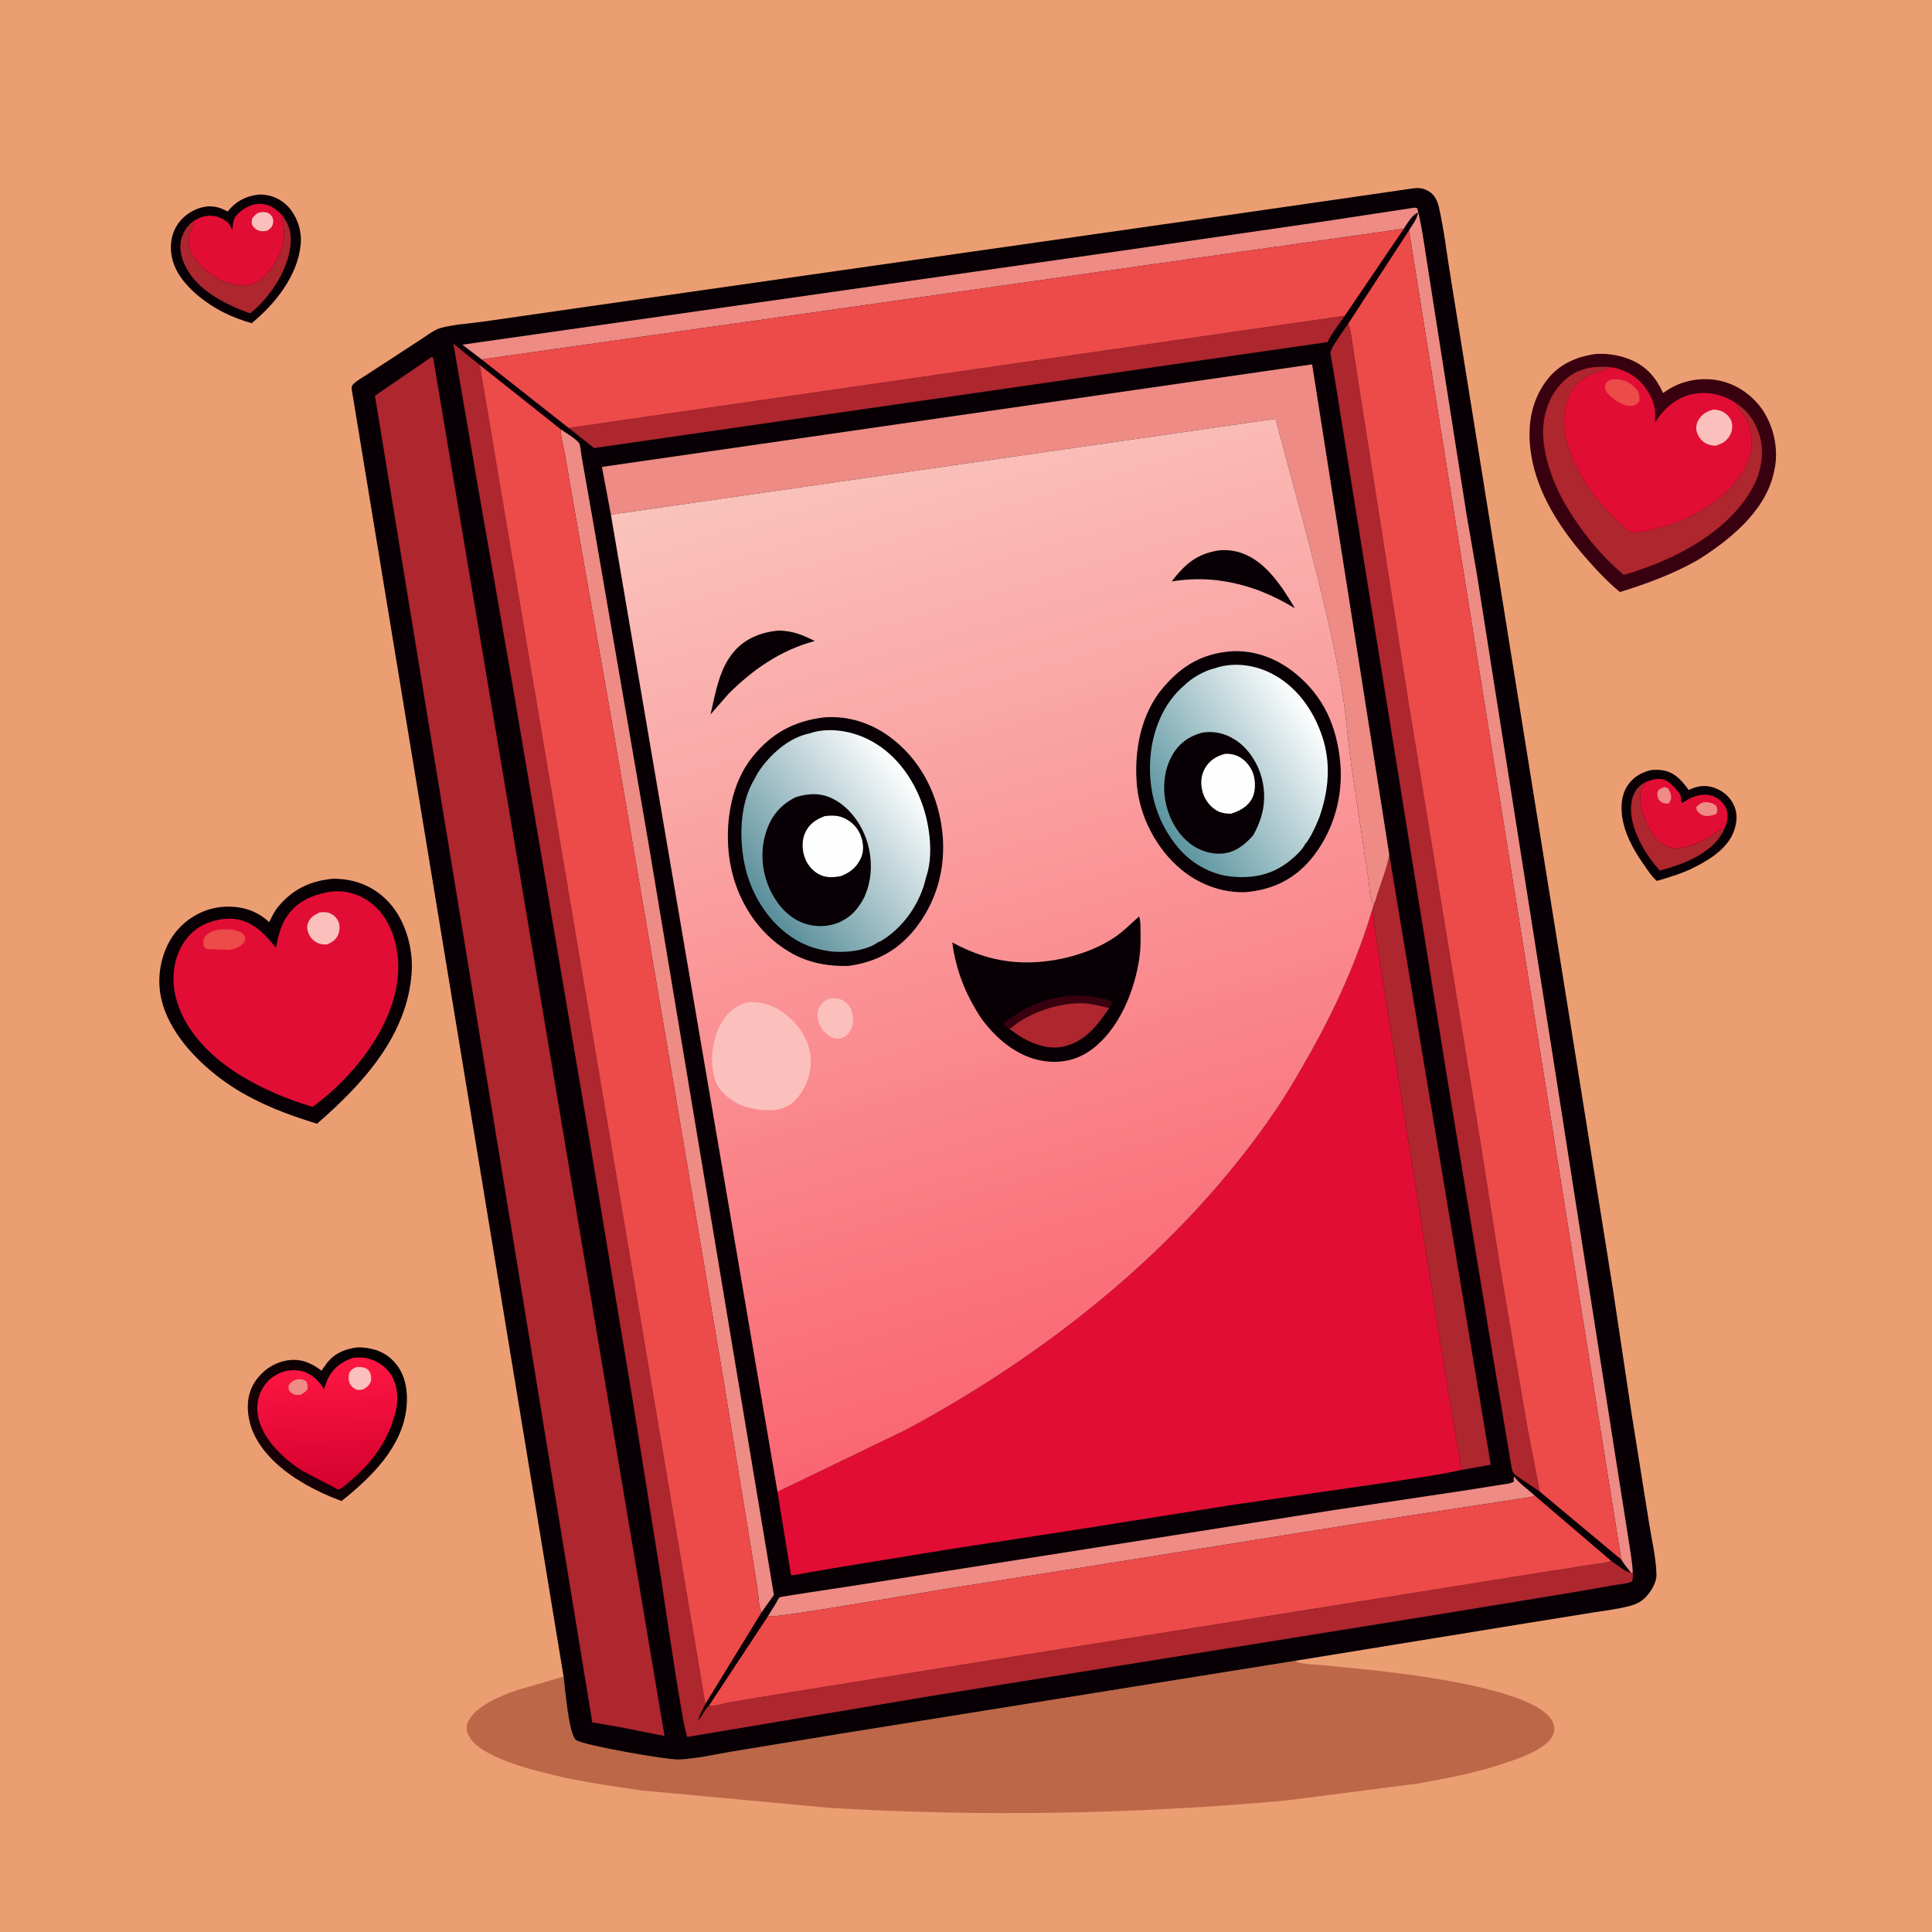
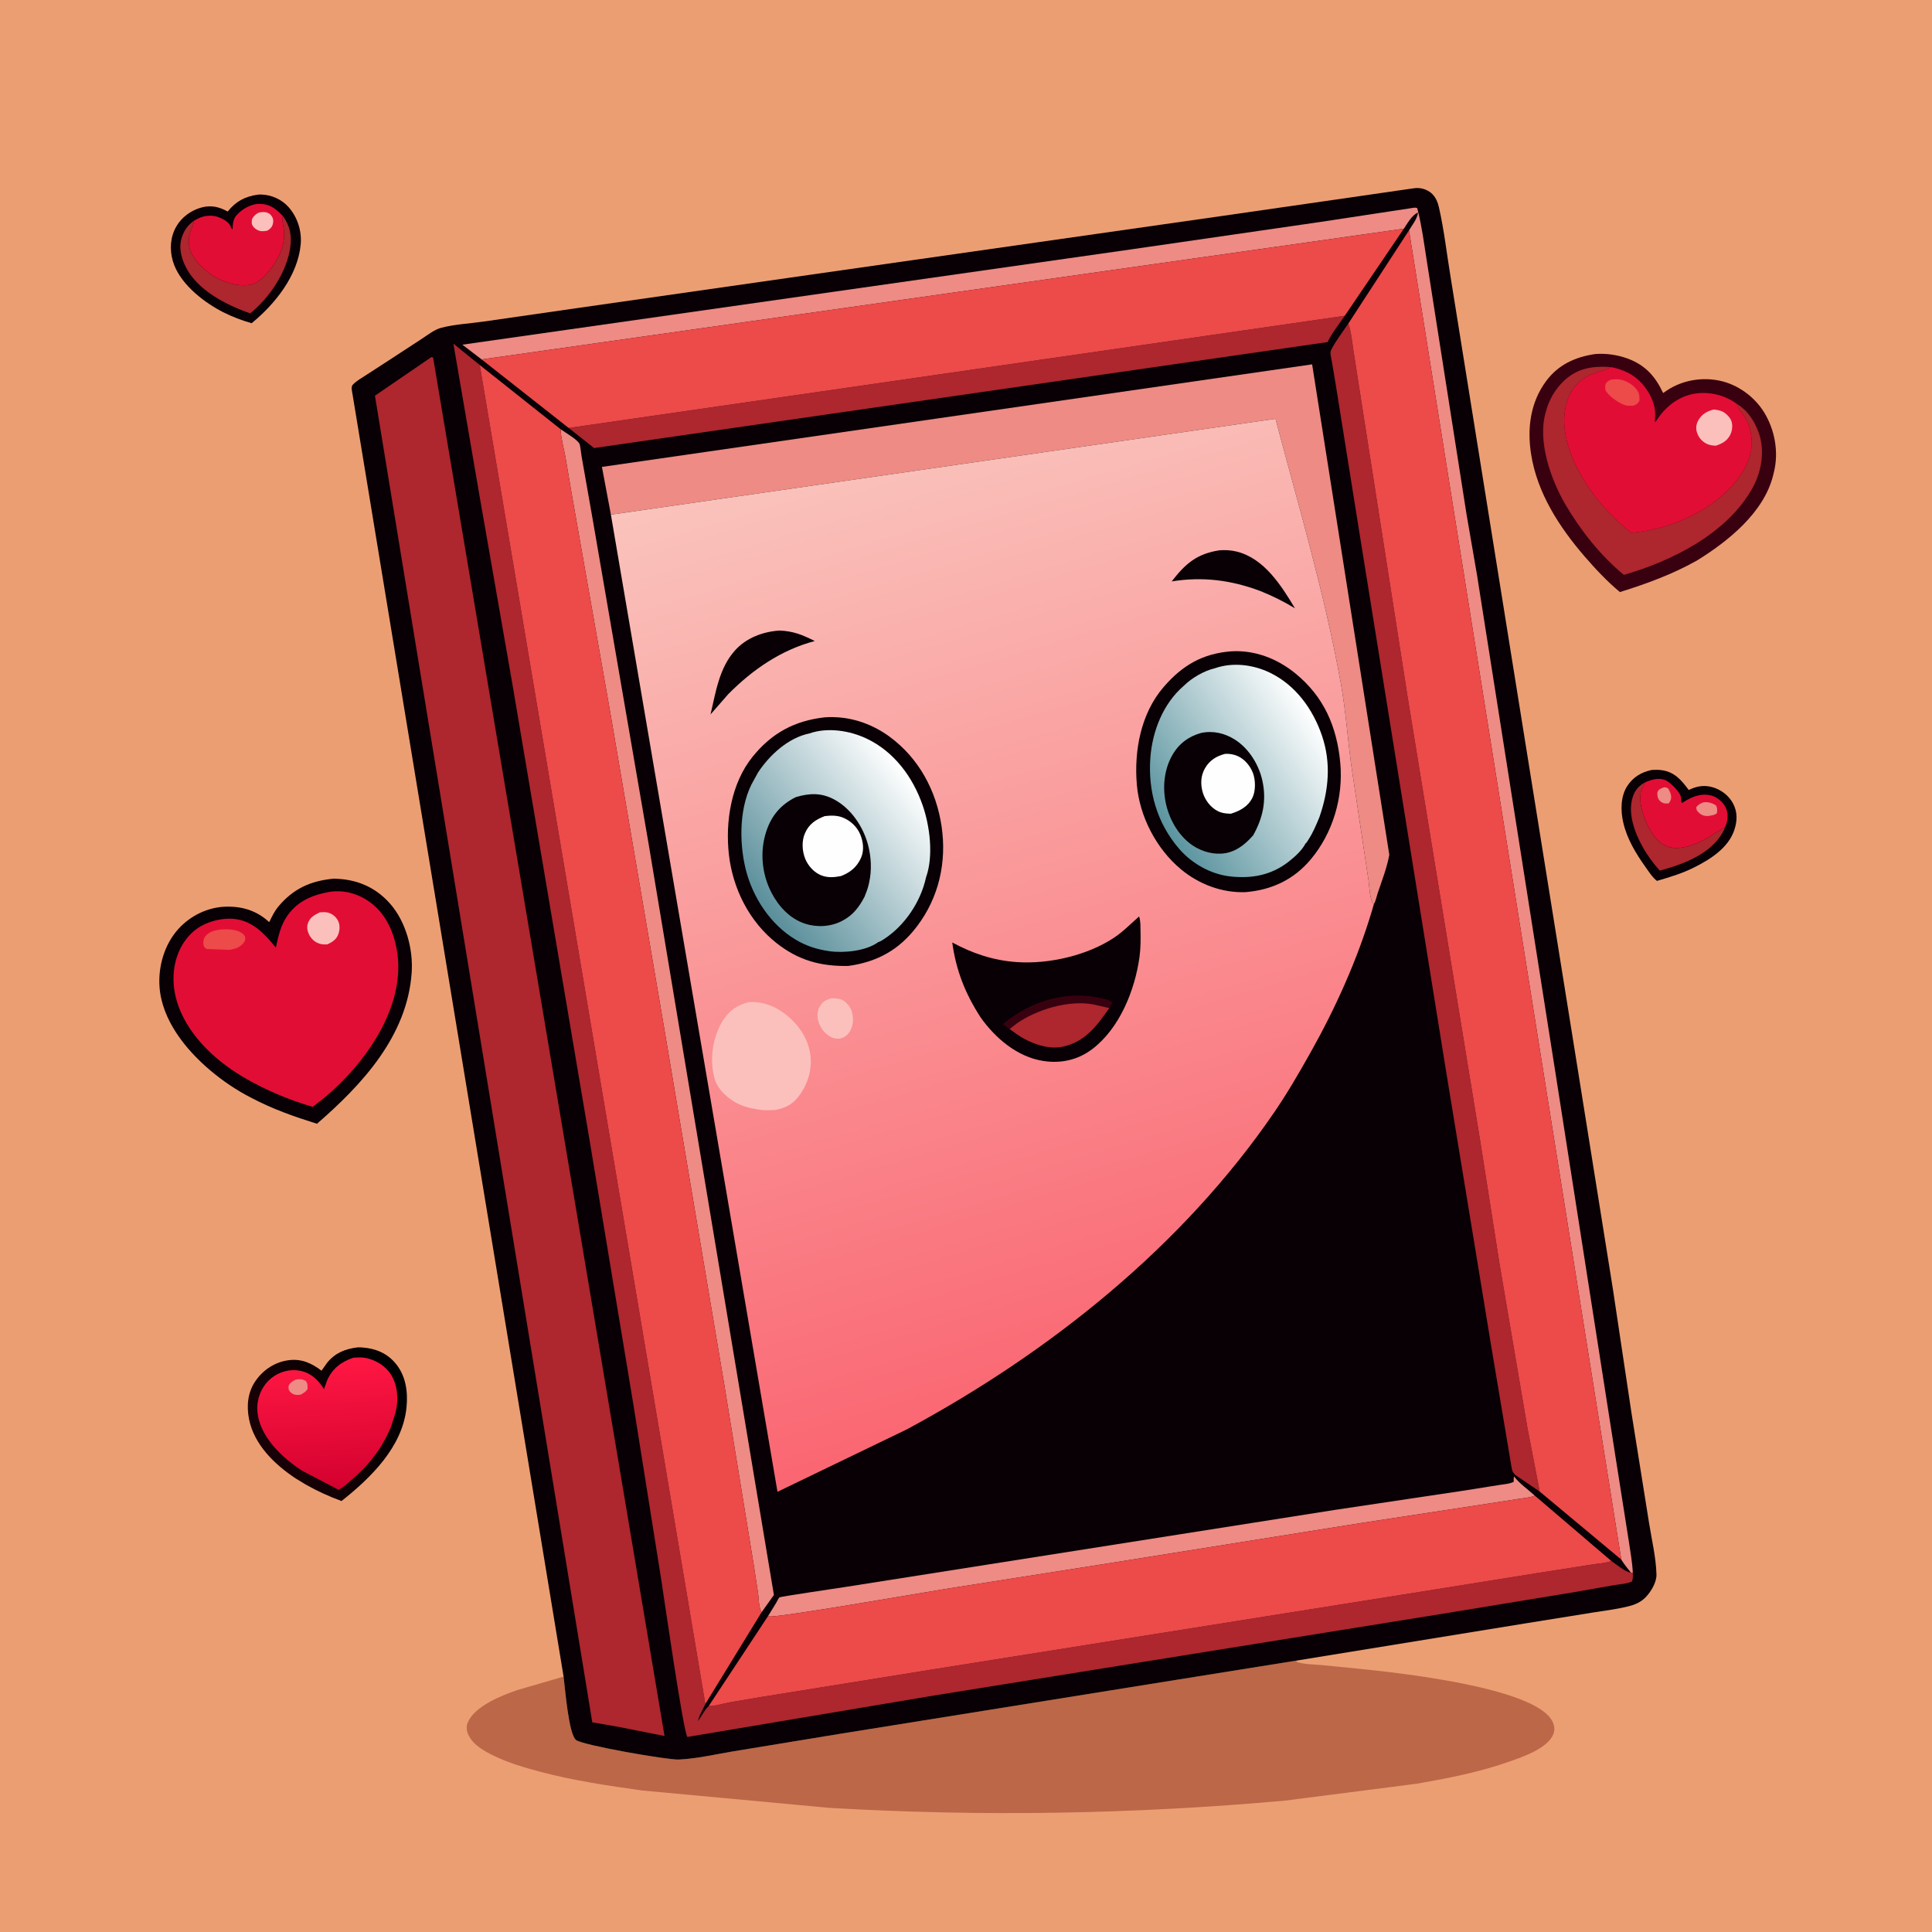
<svg xmlns="http://www.w3.org/2000/svg" version="1.1" style="display: block;" viewBox="0 0 2048 2048" width="1024" height="1024">
  <defs>
    <linearGradient id="Gradient1" gradientUnits="userSpaceOnUse" x1="426.689" y1="1461.07" x2="283.219" y2="1542.09">
      <stop class="stop0" offset="0" stop-opacity="1" stop-color="rgb(0,0,0)" />
      <stop class="stop1" offset="1" stop-opacity="1" stop-color="rgb(25,1,6)" />
    </linearGradient>
    <linearGradient id="Gradient2" gradientUnits="userSpaceOnUse" x1="351.62" y1="1576.42" x2="343.878" y2="1441.96">
      <stop class="stop0" offset="0" stop-opacity="1" stop-color="rgb(212,1,47)" />
      <stop class="stop1" offset="1" stop-opacity="1" stop-color="rgb(255,23,67)" />
    </linearGradient>
    <linearGradient id="Gradient3" gradientUnits="userSpaceOnUse" x1="1221.07" y1="1459.52" x2="925.269" y2="464.742">
      <stop class="stop0" offset="0" stop-opacity="1" stop-color="rgb(250,102,114)" />
      <stop class="stop1" offset="1" stop-opacity="1" stop-color="rgb(250,195,188)" />
    </linearGradient>
    <linearGradient id="Gradient4" gradientUnits="userSpaceOnUse" x1="1230.5" y1="872.29" x2="1394.96" y2="762.401">
      <stop class="stop0" offset="0" stop-opacity="1" stop-color="rgb(91,148,159)" />
      <stop class="stop1" offset="1" stop-opacity="1" stop-color="rgb(255,255,255)" />
    </linearGradient>
    <linearGradient id="Gradient5" gradientUnits="userSpaceOnUse" x1="803.165" y1="956.042" x2="966.632" y2="826.701">
      <stop class="stop0" offset="0" stop-opacity="1" stop-color="rgb(89,142,154)" />
      <stop class="stop1" offset="1" stop-opacity="1" stop-color="rgb(255,255,255)" />
    </linearGradient>
  </defs>
  <path transform="translate(0,0)" fill="rgb(236,158,115)" d="M -0 -0 L 2048 0 L 2048 2048 L -0 2048 L -0 -0 z" />
  <path transform="translate(0,0)" fill="rgb(8,0,5)" d="M 1750.89 816.187 C 1754.4 815.97 1757.79 815.907 1761.29 816.379 C 1775.13 818.248 1782.28 826.894 1790.15 837.407 C 1798.4 833.434 1805.99 831.925 1815.03 834.385 C 1824.24 836.889 1832.66 843.282 1837.13 851.758 C 1841.98 860.953 1841.63 870.349 1838.42 879.926 C 1832.21 898.458 1813.89 910.321 1797.37 918.741 C 1784.47 925.529 1770.33 929.679 1756.42 933.803 C 1751.67 930.104 1747.69 923.882 1744.22 918.998 C 1733.99 904.582 1724.73 889.324 1720.71 871.913 C 1717.82 859.405 1717.8 844.044 1725.1 833 C 1731.34 823.579 1739.97 818.551 1750.89 816.187 z" />
  <path transform="translate(0,0)" fill="rgb(174,38,46)" d="M 1828.64 876.742 C 1827.9 878.85 1827 880.822 1825.91 882.774 C 1812.98 905.729 1783.37 916.486 1759.42 922.888 C 1752.24 914.882 1746.17 906.633 1740.97 897.201 C 1732.72 882.234 1725.3 862.019 1730.71 845 C 1733.2 837.206 1737.49 832.706 1744.59 828.924 C 1743.04 832.105 1740.21 836.141 1739.37 839.5 C 1737.43 847.231 1739.93 857.437 1742.5 864.895 C 1746.41 876.273 1754.28 891.353 1765.72 896.596 C 1776.31 901.448 1788.65 897.954 1798.97 893.726 C 1809.64 889.356 1818.65 882.35 1828.64 876.742 z" />
  <path transform="translate(0,0)" fill="rgb(226,13,53)" d="M 1744.59 828.924 C 1751.49 826.246 1758.19 824.114 1765.5 827.035 C 1770.13 828.887 1779.62 838.643 1781.35 843.237 C 1782.32 845.804 1781.78 847.62 1782.31 850 L 1783 851.286 L 1784.34 850.406 C 1793.14 844.731 1802.71 840.68 1813.39 843.15 C 1819.35 844.527 1825.19 848.988 1828.3 854.208 C 1831.66 859.851 1831.99 866.015 1830.32 872.306 C 1829.91 873.872 1829.32 875.278 1828.64 876.742 C 1818.65 882.35 1809.64 889.356 1798.97 893.726 C 1788.65 897.954 1776.31 901.448 1765.72 896.596 C 1754.28 891.353 1746.41 876.273 1742.5 864.895 C 1739.93 857.437 1737.43 847.231 1739.37 839.5 C 1740.21 836.141 1743.04 832.105 1744.59 828.924 z" />
  <path transform="translate(0,0)" fill="rgb(237,139,132)" d="M 1764.32 834.5 C 1765.88 834.583 1766.85 835.114 1768.26 835.729 C 1769.69 838.18 1770.89 840.433 1771.34 843.276 C 1771.89 846.751 1770.89 848.959 1768.88 851.683 L 1764.5 851.686 C 1761.77 850.982 1759.73 849.697 1758.23 847.286 C 1757.01 845.329 1756.35 841.267 1757.28 839.052 C 1758.44 836.304 1761.78 835.327 1764.32 834.5 z" />
  <path transform="translate(0,0)" fill="rgb(237,139,132)" d="M 1805.79 850.5 C 1810.62 849.895 1815.19 851.132 1819.13 853.931 C 1820.63 856.916 1820.35 858.827 1819.97 862 C 1817.8 864.155 1814.12 864.352 1811.22 864.947 C 1807.44 865.219 1804.13 864.476 1801.25 861.839 C 1798.61 859.42 1798.32 859.038 1798.09 855.5 C 1800.62 852.763 1802.27 851.705 1805.79 850.5 z" />
  <path transform="translate(0,0)" fill="rgb(8,0,5)" d="M 273.682 206.291 L 276.5 206.179 C 287.772 206.458 298.61 211.246 306.11 219.77 C 315.367 230.289 320.044 245.072 318.764 259 C 315.715 292.172 291.649 322.272 266.742 342.623 C 256.116 339.587 246.417 335.872 236.526 330.919 L 233.389 329.262 C 213.386 318.414 189.605 299.286 183.126 276.448 C 179.64 264.162 180.505 251.049 187.014 239.862 C 192.659 230.158 202.502 223.02 213.248 220.041 C 223.641 217.161 232.171 219.155 241.342 224.217 C 250.204 213.281 259.892 208.132 273.682 206.291 z" />
  <path transform="translate(0,0)" fill="rgb(174,38,46)" d="M 299.687 228.836 C 307.302 238.75 309.413 249.633 307.768 261.863 C 304.232 288.137 285.678 315.818 265.212 332.17 C 239.917 323.341 208.976 307.728 196.675 282.533 C 191.755 272.454 189.156 261.43 193.062 250.616 C 195.638 243.483 199.358 238.442 205.549 234.04 C 205.235 235.849 205.033 237.818 204.286 239.504 C 201.641 245.477 199.794 251.376 200.189 258.002 C 200.907 270.048 210.955 280.995 220.001 288.168 C 231.557 297.33 249.568 304.317 264.5 301.98 C 275.671 300.232 285.364 287.964 291.106 279.056 C 298.707 267.263 303.315 253.532 300.228 239.483 C 299.501 236.177 299.386 233.476 299.594 230.099 L 299.687 228.836 z" />
  <path transform="translate(0,0)" fill="rgb(226,13,53)" d="M 205.549 234.04 L 210.018 231.653 C 216.452 228.422 224.713 227.588 231.564 230.163 C 236.368 231.968 242.578 235.186 244.577 240.217 C 245.528 242.608 244.716 241.5 246.5 243.175 C 246.832 237.483 246.915 232.466 250.9 227.995 C 256.609 221.59 266.253 216.014 275 216.12 C 286.253 216.256 292.17 221.153 299.687 228.836 L 299.594 230.099 C 299.386 233.476 299.501 236.177 300.228 239.483 C 303.315 253.532 298.707 267.263 291.106 279.056 C 285.364 287.964 275.671 300.232 264.5 301.98 C 249.568 304.317 231.557 297.33 220.001 288.168 C 210.955 280.995 200.907 270.048 200.189 258.002 C 199.794 251.376 201.641 245.477 204.286 239.504 C 205.033 237.818 205.235 235.849 205.549 234.04 z" />
  <path transform="translate(0,0)" fill="rgb(251,192,188)" d="M 274.031 225.5 C 276.311 224.797 279.137 224.651 281.5 224.957 C 283.949 225.274 286.176 226.64 287.64 228.621 C 289.544 231.197 290.022 233.63 289.382 236.745 C 288.583 240.638 286.679 242.424 283.456 244.5 C 281.287 244.966 278.704 245.237 276.5 244.965 C 273.262 244.565 269.715 242.231 267.948 239.5 C 266.343 237.02 266.823 234.741 267.224 232 C 269.188 228.824 270.747 227.287 274.031 225.5 z" />
  <path transform="translate(0,0)" fill="url(#Gradient1)" d="M 378.552 1428.32 C 380.577 1428.13 382.504 1428.26 384.528 1428.42 C 398.245 1429.5 410.089 1434.38 419.074 1444.99 C 430.25 1458.18 432.583 1475.34 430.909 1492 C 426.698 1533.9 393.049 1566.56 362.042 1591.15 C 348.847 1586.35 336.755 1580.79 324.485 1573.92 L 313.555 1567.28 C 291.227 1552.56 269.217 1531.35 263.917 1504.01 C 261.154 1489.75 262.709 1475.2 271.314 1463.18 C 279.533 1451.69 291.574 1443.91 305.6 1441.92 C 319.231 1439.99 330.18 1444.87 340.821 1452.97 L 346.5 1444.96 C 354.831 1434.35 365.594 1430.01 378.552 1428.32 z" />
  <path transform="translate(0,0)" fill="url(#Gradient2)" d="M 374.595 1439.21 C 378.587 1439.01 382.823 1438.65 386.775 1439.35 C 397.828 1441.3 408.365 1447.58 414.452 1457.11 C 421.558 1468.23 422.579 1483.42 419.572 1496.1 L 419.099 1498 L 414.599 1512.12 C 405.171 1535.27 390.946 1553.29 371.922 1569.37 C 367.913 1572.76 363.58 1577.09 358.756 1579.15 L 319.758 1558.74 C 306.671 1550.01 295.027 1540.29 285.626 1527.57 C 276.897 1515.77 270.657 1500.45 273.355 1485.53 C 275.323 1474.65 281.252 1464.85 290.567 1458.74 C 298.731 1453.39 308.912 1451.1 318.496 1453.14 C 330.076 1455.61 337.379 1462.95 343.444 1472.5 L 347.003 1462.69 C 352.871 1450.21 361.903 1443.52 374.595 1439.21 z" />
  <path transform="translate(0,0)" fill="rgb(237,139,132)" d="M 313.369 1462.5 C 317.536 1461.59 320.353 1461.85 324.111 1463.81 C 326.417 1467.16 325.979 1468.52 326.008 1472.5 C 323.923 1475.58 321.8 1476.74 318.559 1478.47 L 315 1478.73 C 311.927 1478.65 309.101 1477.36 307.168 1474.89 C 305.363 1472.6 305.869 1471.3 306.012 1468.5 C 307.992 1465.17 309.944 1464.19 313.369 1462.5 z" />
-   <path transform="translate(0,0)" fill="rgb(251,192,188)" d="M 377.807 1449.11 C 380.153 1449.04 382.513 1448.99 384.825 1449.47 C 387.664 1450.06 390.244 1451.52 391.76 1454.07 C 393.257 1456.58 394.051 1461.91 392.93 1464.66 C 391.14 1469.06 388.607 1470.88 384.5 1473.01 C 382.667 1473.25 380.765 1473.61 378.924 1473.23 C 375.84 1472.58 373.17 1470.48 371.496 1467.85 C 368.931 1463.82 369.427 1459.45 370.254 1455 C 372.408 1451.71 374.278 1450.74 377.807 1449.11 z" />
  <path transform="translate(0,0)" fill="rgb(57,1,15)" d="M 1690.6 375.333 C 1701.84 374.309 1714.43 376.09 1725 379.949 C 1743.97 386.874 1754.65 398.786 1762.99 416.647 L 1767.03 413.862 C 1783.38 402.992 1804.12 399.453 1823.29 403.618 C 1842.27 407.744 1859.76 420.494 1869.95 436.952 C 1881.33 455.334 1885.67 479.003 1880.52 500.104 L 1880.05 502 L 1879.61 503.85 C 1869.9 543.413 1831.59 574.011 1798.61 594.315 C 1772.61 608.888 1745.55 618.768 1717.17 627.612 C 1703.56 616.324 1691.19 603.097 1679.65 589.729 C 1652.9 558.733 1629.43 522.509 1623 481.32 C 1618.75 454.096 1622.19 426.642 1638.9 404.043 C 1651.79 386.612 1669.62 378.491 1690.6 375.333 z" />
  <path transform="translate(0,0)" fill="rgb(174,38,46)" d="M 1841.2 428.21 C 1853.29 435.515 1860.97 447.946 1865.11 461.168 C 1870.77 479.239 1866.97 500.43 1857.98 516.805 C 1831.35 565.314 1772.57 594.687 1721.35 609.386 C 1696.79 589.185 1675.58 562.392 1659.51 534.981 C 1643.99 508.51 1629.83 468.327 1638.31 437.715 L 1638.8 436 L 1639.28 434.285 C 1643.81 418.574 1654.8 403.225 1669.29 395.339 C 1681.65 388.616 1694.74 388.203 1708.45 389.219 L 1705.97 389.768 L 1703.98 391 C 1699.81 393.142 1694.98 393.928 1690.59 395.55 C 1677.72 400.311 1667.59 408.691 1662.52 421.715 C 1653.58 444.666 1659.45 469.199 1669.31 490.71 C 1682.8 520.16 1704.27 544.433 1729.16 564.805 C 1769.62 561.279 1813.51 542.45 1839.84 510.556 C 1849.67 498.657 1858.21 481.656 1856.8 465.783 C 1856.01 456.802 1853.56 448.055 1848.45 440.529 C 1845.53 436.228 1842.35 433.484 1841.2 428.21 z" />
  <path transform="translate(0,0)" fill="rgb(226,13,53)" d="M 1841.2 428.21 C 1842.35 433.484 1845.53 436.228 1848.45 440.529 C 1853.56 448.055 1856.01 456.802 1856.8 465.783 C 1858.21 481.656 1849.67 498.657 1839.84 510.556 C 1813.51 542.45 1769.62 561.279 1729.16 564.805 C 1704.27 544.433 1682.8 520.16 1669.31 490.71 C 1659.45 469.199 1653.58 444.666 1662.52 421.715 C 1667.59 408.691 1677.72 400.311 1690.59 395.55 C 1694.98 393.928 1699.81 393.142 1703.98 391 L 1705.97 389.768 L 1708.45 389.219 C 1725.6 392.977 1737.57 400.228 1747 415.261 C 1752.38 423.84 1755.41 433.469 1754.39 443.561 C 1754.24 445.081 1754.31 446.335 1754.57 447.836 L 1755.62 446.197 C 1764.81 432.04 1777.76 421.091 1794.55 417.667 C 1809.75 414.569 1826.99 418.221 1839.69 427.118 L 1841.2 428.21 z" />
  <path transform="translate(0,0)" fill="rgb(237,74,74)" d="M 1707.7 402.5 C 1709.93 402.084 1712.21 402.011 1714.48 402.07 C 1721.1 402.239 1728.66 406.103 1733.17 410.908 C 1737.52 415.546 1738.17 418.724 1737.84 425 C 1735.61 428.257 1735.16 428.551 1731.5 430.052 L 1725.37 430.098 C 1718.53 429.324 1706.46 420.799 1702.74 415.121 C 1701.07 412.572 1701.53 409.82 1701.94 407 C 1703.79 404.337 1704.84 403.722 1707.7 402.5 z" />
  <path transform="translate(0,0)" fill="rgb(251,192,188)" d="M 1816.57 434.123 C 1819.57 434.408 1822.7 434.901 1825.5 436.084 C 1829.2 437.649 1833.69 442.16 1835.15 445.857 C 1837.08 450.736 1836.28 456.971 1833.81 461.5 C 1830.42 467.714 1825.32 470.313 1818.84 472.458 C 1815.09 472.307 1811.87 471.903 1808.5 470.101 C 1803.73 467.546 1800.27 463.169 1798.72 458 C 1797.39 453.528 1798.18 449.115 1800.53 445.114 C 1804.23 438.819 1809.66 435.886 1816.57 434.123 z" />
  <path transform="translate(0,0)" fill="rgb(8,0,5)" d="M 354.039 931.406 L 358.966 931.659 C 380.662 932.978 399.276 941.644 413.649 958.096 C 430.329 977.188 438.14 1006.23 436.389 1031.16 C 431.687 1098.1 384.122 1149.52 335.999 1191.24 C 311.854 1183.66 288.998 1175.68 266.547 1163.82 C 250.936 1155.86 236.063 1145.82 222.709 1134.5 C 196.788 1112.53 171.541 1081.27 169.092 1046 C 167.578 1024.2 174.439 1000.68 189.396 984.394 C 202.065 970.599 220.126 961.766 238.926 961.127 C 256.68 960.524 272.328 965.325 285.36 977.516 C 288.246 971.683 290.831 966.056 295.04 961 C 310.927 941.922 329.65 933.555 354.039 931.406 z" />
  <path transform="translate(0,0)" fill="rgb(226,13,53)" d="M 350.003 945.324 C 365.493 943.12 380.891 947.734 393.223 957.135 C 410.251 970.116 418.382 990.371 421.248 1011 C 422.779 1022.01 422.323 1033.83 420.472 1044.78 C 412.037 1094.66 371.659 1144.24 331.371 1173.3 C 305.542 1165.67 281.399 1155.5 258.094 1141.89 C 241.072 1131.72 226.137 1120.24 212.932 1105.36 C 195.15 1085.31 182.225 1059.59 184.105 1032.23 C 185.307 1014.73 192.385 997.946 205.976 986.598 C 216.879 977.493 234.288 972.68 248.311 974.097 C 267.848 976.072 280.79 990.239 292.422 1004.5 C 295.13 992.282 297.431 980.863 304.817 970.429 C 315.857 954.833 331.78 948.4 350.003 945.324 z" />
  <path transform="translate(0,0)" fill="rgb(237,74,74)" d="M 234.454 985.271 C 240.942 984.898 250.302 984.977 256 988.82 C 257.494 989.828 259.505 991.487 259.826 993.314 C 260.155 995.194 260.073 996.926 258.916 998.5 C 254.48 1004.54 250.042 1005.67 243.081 1006.91 L 219 1006 C 216.7 1004.24 216.084 1004.03 215.655 1001 C 215.27 998.281 215.712 994.992 217.453 992.809 C 221.918 987.208 227.69 986.214 234.454 985.271 z" />
  <path transform="translate(0,0)" fill="rgb(251,192,188)" d="M 339.049 967.116 C 341.777 966.986 344.762 966.718 347.438 967.346 C 352.063 968.431 356.107 971.741 358.273 975.932 C 360.458 980.159 360.295 985.425 358.805 989.828 C 356.762 995.867 352.54 998.406 347.061 1001.08 C 344.712 1001.17 342.343 1001.25 340.042 1000.69 C 334.945 999.443 331.251 996.643 328.5 992.195 C 326.266 988.583 324.863 983.616 326.174 979.406 C 328.327 972.491 332.847 970.134 339.049 967.116 z" />
  <path transform="translate(0,0)" fill="rgb(188,103,72)" d="M 597.427 1777.28 C 598.97 1789.32 602.807 1838.71 610.69 1844.53 C 618.382 1850.21 707.846 1865.71 719.44 1865.19 C 738.593 1864.34 758.983 1859.53 777.97 1856.38 L 889.902 1838.01 L 1247.76 1780.58 L 1374.15 1760.32 L 1374.55 1761.77 C 1382.98 1764.35 1392.6 1764.33 1401.37 1765.08 L 1439.5 1768.85 C 1478.22 1772.78 1627.41 1788.24 1645.64 1824.76 C 1647.82 1829.14 1648.45 1834.03 1646.5 1838.6 C 1639.91 1854.07 1612.49 1863.01 1598 1868.04 C 1566.95 1878.83 1534.26 1885.17 1501.94 1890.8 L 1362.03 1908.75 C 1201.16 1923.18 1040.19 1925.87 878.951 1916.39 L 680.504 1897.98 C 644.216 1892.86 607.567 1887.46 572.117 1878.01 C 555.645 1873.61 538.711 1868.65 523.357 1861.13 C 513.62 1856.36 502.11 1850.08 497.027 1840 L 496.438 1838.86 C 494.546 1834.98 494.094 1829.96 495.81 1825.93 C 503.255 1808.42 531.632 1797.36 548.394 1791.54 L 597.427 1777.28 z" />
  <path transform="translate(0,0)" fill="rgb(8,0,5)" d="M 597.427 1777.28 L 373.704 418 C 373.257 414.94 371.746 410.216 373.959 407.833 C 377.748 403.75 383.787 400.381 388.442 397.365 L 413.288 381.256 L 447.46 358.925 C 453.472 355.001 460.561 349.391 467.5 347.538 C 481.769 343.727 498.248 342.969 512.972 340.819 L 612.295 326.521 L 858.497 291.299 L 1298.03 228.553 L 1415.89 211.555 L 1498 199.682 L 1500.03 199.438 C 1506.05 198.774 1512.65 200.746 1517.28 204.737 C 1521.73 208.586 1524.06 214.176 1525.34 219.812 C 1530.91 244.226 1533.7 269.725 1537.82 294.444 L 1568.57 486.073 L 1669.02 1111.81 L 1709.6 1365.57 L 1729.48 1498.06 L 1747.98 1613.88 C 1750.77 1631.62 1755.48 1651.17 1755.93 1669 C 1756.14 1677.37 1750.2 1687.1 1744.62 1692.97 C 1739.82 1698.02 1733.96 1700.73 1727.26 1702.49 C 1714.68 1705.77 1701.31 1707.29 1688.47 1709.36 L 1620 1720.37 L 1374.15 1760.32 L 1247.76 1780.58 L 889.902 1838.01 L 777.97 1856.38 C 758.983 1859.53 738.593 1864.34 719.44 1865.19 C 707.846 1865.71 618.382 1850.21 610.69 1844.53 C 602.807 1838.71 598.97 1789.32 597.427 1777.28 z" />
  <path transform="translate(0,0)" fill="rgb(237,139,132)" d="M 1604.93 1565.12 C 1610.97 1572.87 1619.69 1578.83 1626.97 1585.44 C 1621.28 1587.72 1615.02 1588.09 1609 1589 L 1576.8 1594.02 L 1443.54 1614.36 L 1167.35 1658.42 L 1001.53 1684.48 C 982.22 1687.6 820.701 1715.59 815.075 1713.47 L 814.236 1713.01 L 822.987 1698.76 C 823.755 1697.47 825.228 1694.2 826.223 1693.3 C 827.184 1692.42 889.595 1683.3 896.266 1682.22 L 1415.38 1600.51 L 1551.63 1580.14 L 1588.97 1574.19 C 1593.81 1573.39 1600.47 1573.05 1604.68 1570.69 C 1604.51 1569.19 1604.5 1568.08 1604.7 1566.55 L 1604.93 1565.12 z" />
-   <path transform="translate(0,0)" fill="rgb(174,38,46)" d="M 1472.72 906.111 L 1580.24 1552.71 L 1548.61 1558.31 C 1547.96 1546.71 1544.96 1534.74 1543.25 1523.23 L 1526.66 1422.45 L 1482.87 1146.67 L 1459.05 997.015 L 1456.5 979.739 C 1456 974.838 1456.5 970.397 1454.19 965.865 L 1456.42 958.125 C 1457.95 956.413 1459.43 949.723 1460.25 947.279 C 1464.72 933.932 1470.23 919.969 1472.72 906.111 z" />
  <path transform="translate(0,0)" fill="rgb(237,139,132)" d="M 594.279 454.985 C 599.651 458.864 610.077 464.609 613.932 469.795 C 615.231 471.543 615.998 480.962 616.463 483.5 L 628.569 552.258 L 687.41 893.677 L 820.374 1690.76 L 807.295 1709.08 C 804.247 1703.66 804.392 1695.18 803.606 1689.08 L 799.404 1661.47 L 767.471 1466.06 L 704.949 1095.18 L 646.869 755.138 L 605.979 523.25 L 599.255 483.748 C 597.437 474.337 594.632 464.551 594.279 454.985 z" />
  <path transform="translate(0,0)" fill="rgb(174,38,46)" d="M 602.82 453.658 L 1425.51 334.733 C 1419.63 343.511 1411.7 353.175 1407.28 362.613 L 629.768 474.957 L 602.82 453.658 z" />
  <path transform="translate(0,0)" fill="rgb(174,38,46)" d="M 1429.3 342.977 C 1432.63 352.756 1433.41 363.815 1435.05 374 L 1446.53 447.5 L 1493.04 744.501 L 1568.92 1208.5 L 1589.6 1340.01 L 1619.08 1513.32 L 1632.17 1581.13 L 1606.32 1563.57 C 1602.89 1560.12 1603.02 1558.79 1602.07 1553.98 L 1580.92 1427.98 L 1532.72 1134.44 L 1440.2 559.454 L 1416.26 409.687 L 1412.07 384.534 C 1411.54 381.396 1410.16 376.205 1410.45 373.077 C 1410.88 368.453 1425.89 348.076 1429.3 342.977 z" />
  <path transform="translate(0,0)" fill="rgb(237,139,132)" d="M 510.54 381.005 L 490.11 365.379 L 1198.43 264.44 L 1398.51 235.452 L 1498.55 220.247 C 1500.08 220.042 1500.91 220.115 1502.34 220.659 L 1503.16 224.06 C 1507.29 240.358 1509.43 257.395 1512.06 274 L 1523.82 349.119 L 1554.64 545.5 L 1565.64 609.154 L 1649.09 1138.78 L 1712.79 1546.13 L 1726.52 1633.19 C 1728.13 1644.42 1730.4 1656.1 1730.85 1667.42 L 1728.83 1667.02 C 1725.25 1662.53 1721.6 1658.13 1718.61 1653.21 L 1493.6 244.186 C 1497.11 238.209 1502.26 232.344 1503.13 225.348 C 1496.9 227.675 1491.82 236.968 1488.13 242.42 L 510.54 381.005 z" />
  <path transform="translate(0,0)" fill="rgb(237,139,132)" d="M 647.577 545.56 L 638.061 494.942 L 1390.91 386.223 L 1472.72 906.111 C 1470.23 919.969 1464.72 933.932 1460.25 947.279 C 1459.43 949.723 1457.95 956.413 1456.42 958.125 L 1455.79 957.745 L 1454.99 957.51 L 1454.46 956.002 C 1451.69 948.808 1451.78 941.098 1450.74 933.5 L 1446 901.981 L 1432.11 809.313 C 1428.48 781.059 1426.41 752.686 1421.37 724.598 C 1404.25 629.364 1376.77 537.329 1352.08 443.945 L 647.577 545.56 z" />
  <path transform="translate(0,0)" fill="rgb(174,38,46)" d="M 1730.85 1667.42 C 1730.87 1670.53 1731.25 1673.66 1729.8 1676.5 C 1724.26 1679.04 1716.25 1679.4 1710.2 1680.46 L 1668.13 1687.85 L 1525.5 1711.26 L 990.5 1797.25 L 728.637 1841.24 C 724.242 1835.45 703.814 1693.04 700.835 1673.76 L 671.492 1489.37 L 625.359 1210.98 L 543.091 724.711 L 508.024 523.926 L 480.61 364.286 L 508.54 386.943 L 747.678 1806.32 C 745.35 1811.6 740.849 1818.9 739.947 1824.39 C 743.231 1819.96 747.327 1811.76 751.267 1808.45 C 758.179 1808.61 766.197 1805.94 773.058 1804.62 L 806.993 1798.87 L 989.5 1769.52 L 1512.4 1686.31 L 1631.14 1667.29 L 1686.92 1658.56 C 1693.76 1657.42 1701.6 1657.25 1708.03 1654.68 C 1713.39 1658.2 1722.96 1666.6 1728.83 1667.02 L 1730.85 1667.42 z" />
  <path transform="translate(0,0)" fill="rgb(237,74,74)" d="M 1626.97 1585.44 L 1708.03 1654.68 C 1701.6 1657.25 1693.76 1657.42 1686.92 1658.56 L 1631.14 1667.29 L 1512.4 1686.31 L 989.5 1769.52 L 806.993 1798.87 L 773.058 1804.62 C 766.197 1805.94 758.179 1808.61 751.267 1808.45 L 814.236 1713.01 L 815.075 1713.47 C 820.701 1715.59 982.22 1687.6 1001.53 1684.48 L 1167.35 1658.42 L 1443.54 1614.36 L 1576.8 1594.02 L 1609 1589 C 1615.02 1588.09 1621.28 1587.72 1626.97 1585.44 z" />
  <path transform="translate(0,0)" fill="rgb(237,74,74)" d="M 510.54 381.005 L 1488.13 242.42 L 1425.51 334.733 L 602.82 453.658 L 510.54 381.005 z" />
  <path transform="translate(0,0)" fill="rgb(237,74,74)" d="M 508.54 386.943 L 594.279 454.985 C 594.632 464.551 597.437 474.337 599.255 483.748 L 605.979 523.25 L 646.869 755.138 L 704.949 1095.18 L 767.471 1466.06 L 799.404 1661.47 L 803.606 1689.08 C 804.392 1695.18 804.247 1703.66 807.295 1709.08 L 747.678 1806.32 L 508.54 386.943 z" />
  <path transform="translate(0,0)" fill="rgb(174,38,46)" d="M 457.333 378.5 L 459.118 379.047 L 704.416 1840.22 L 654.014 1830.27 L 627.866 1825.76 L 397.455 419.467 L 457.333 378.5 z" />
  <path transform="translate(0,0)" fill="rgb(237,74,74)" d="M 1493.6 244.186 L 1718.61 1653.21 L 1632.17 1581.13 L 1619.08 1513.32 L 1589.6 1340.01 L 1568.92 1208.5 L 1493.04 744.501 L 1446.53 447.5 L 1435.05 374 C 1433.41 363.815 1432.63 352.756 1429.3 342.977 L 1493.6 244.186 z" />
-   <path transform="translate(0,0)" fill="rgb(226,13,53)" d="M 1454.19 965.865 C 1456.5 970.397 1456 974.838 1456.5 979.739 L 1459.05 997.015 L 1482.87 1146.67 L 1526.66 1422.45 L 1543.25 1523.23 C 1544.96 1534.74 1547.96 1546.71 1548.61 1558.31 C 1522.51 1564.07 1495.89 1567.5 1469.5 1571.62 L 1304.5 1595.55 L 1136.36 1622.25 L 1007.23 1642.11 L 890.502 1661.15 L 854.346 1667.34 C 849.5 1668.17 843.372 1670.09 838.528 1669.66 L 824.17 1581.36 L 961.08 1515.3 C 1112.33 1433.92 1253.75 1321.18 1351.21 1178.38 C 1365.04 1158.11 1377.41 1136.71 1389.42 1115.33 C 1415.86 1068.26 1438.66 1017.63 1454.19 965.865 z" />
  <path transform="translate(0,0)" fill="url(#Gradient3)" d="M 647.577 545.56 L 1352.08 443.945 C 1376.77 537.329 1404.25 629.364 1421.37 724.598 C 1426.41 752.686 1428.48 781.059 1432.11 809.313 L 1446 901.981 L 1450.74 933.5 C 1451.78 941.098 1451.69 948.808 1454.46 956.002 L 1454.99 957.51 L 1455.79 957.745 L 1456.42 958.125 L 1454.19 965.865 C 1438.66 1017.63 1415.86 1068.26 1389.42 1115.33 C 1377.41 1136.71 1365.04 1158.11 1351.21 1178.38 C 1253.75 1321.18 1112.33 1433.92 961.08 1515.3 L 824.17 1581.36 L 647.577 545.56 z" />
  <path transform="translate(0,0)" fill="rgb(251,192,188)" d="M 881.598 1058.16 C 885.06 1058.24 889.025 1058.43 892.261 1059.75 C 896.834 1061.62 901.267 1067.05 902.766 1071.71 C 904.901 1078.35 904.826 1086.59 901.269 1092.71 C 898.652 1097.22 895.472 1099.62 890.5 1100.95 C 886.353 1101.19 883.578 1100.87 879.917 1098.77 C 873.653 1095.18 869.152 1088.87 867.305 1081.9 C 866.015 1077.04 866.4 1071.38 868.937 1067 C 872.07 1061.59 875.723 1059.75 881.598 1058.16 z" />
  <path transform="translate(0,0)" fill="rgb(8,0,5)" d="M 826.254 668.399 C 841.019 668.955 850.649 673.002 863.713 679.506 C 827.902 689.02 797.792 709.763 771.933 735.88 L 753.196 757.298 C 758.727 733.761 762.298 708.363 778.987 689.629 C 790.963 676.184 808.706 669.572 826.254 668.399 z" />
  <path transform="translate(0,0)" fill="rgb(8,0,5)" d="M 1292.74 583.33 C 1299.12 582.909 1304.93 583.187 1311.19 584.755 C 1340.14 592.01 1358.37 620.847 1372.72 644.834 C 1360.85 637.638 1349.09 631.786 1336.25 626.609 C 1305.09 614.898 1274.98 611.018 1242.02 616.334 C 1256.42 597.693 1268.62 586.98 1292.74 583.33 z" />
  <path transform="translate(0,0)" fill="rgb(251,192,188)" d="M 793.999 1062.26 C 806.032 1061.51 817.619 1065.09 827.681 1071.64 C 842.65 1081.38 855.217 1097.21 858.5 1115.05 C 861.441 1131.03 857.472 1146.73 848.171 1160.02 C 840.965 1170.31 833.408 1174.52 821.232 1176.75 C 815.822 1176.9 810.458 1177.13 805.084 1176.33 L 803.5 1176.08 C 794.696 1174.75 785.805 1172.47 778.158 1167.74 C 768.421 1161.72 759.73 1153.14 757.016 1141.67 L 756.652 1140.06 C 753.661 1127.24 754.396 1111.95 758.404 1099.39 L 758.866 1098 C 760.635 1092.47 762.953 1087.17 766.025 1082.23 C 772.784 1071.36 781.714 1065.18 793.999 1062.26 z" />
  <path transform="translate(0,0)" fill="rgb(8,0,5)" d="M 1207.48 971.5 C 1209.04 975.77 1208.87 980.731 1208.98 985.219 C 1209.2 994.904 1209.25 1004.63 1207.94 1014.25 C 1203.14 1049.51 1186.78 1090.29 1157.67 1112.2 C 1142.41 1123.68 1124.52 1127.59 1105.69 1124.63 C 1078.27 1120.31 1055.01 1100.43 1039.5 1078.5 C 1023.23 1053.38 1013.48 1028.73 1009.41 999.055 C 1031.01 1010.71 1052.86 1018.05 1077.45 1019.83 C 1111.46 1022.28 1152.73 1012.89 1181.23 993.791 C 1191.07 987.2 1198.64 979.169 1207.48 971.5 z" />
  <path transform="translate(0,0)" fill="rgb(57,1,15)" d="M 1070.23 1090.81 C 1067.89 1089.44 1065.61 1087.1 1063.52 1085.33 C 1067.61 1081.69 1072.1 1078.66 1076.66 1075.67 C 1102.85 1058.48 1134.8 1051.29 1165.73 1057.75 C 1169.49 1058.54 1177.08 1059.79 1179.15 1063 L 1175.91 1068.56 L 1158.54 1064.61 C 1132.77 1059.88 1098.69 1070.13 1077.51 1085.1 L 1070.23 1090.81 z" />
  <path transform="translate(0,0)" fill="rgb(174,38,46)" d="M 1070.23 1090.81 L 1077.51 1085.1 C 1098.69 1070.13 1132.77 1059.88 1158.54 1064.61 L 1175.91 1068.56 C 1163.02 1087.21 1150.19 1104.54 1126.62 1109.55 C 1110.3 1113.01 1091.34 1105.59 1078.08 1096.5 L 1070.23 1090.81 z" />
  <path transform="translate(0,0)" fill="rgb(8,0,5)" d="M 1305.33 690.412 C 1330.12 688.958 1353.86 698.15 1372.96 713.684 C 1403.46 738.484 1417.26 770.449 1420.76 808.919 C 1424.05 845.152 1412.95 882.896 1389.56 910.86 C 1371.43 932.544 1348.04 943.402 1320.25 945.723 C 1295.37 946.627 1270.88 937.316 1251.85 921.483 C 1225.66 899.684 1207.9 865.389 1205.07 831.416 C 1202.09 795.68 1209.35 756.344 1233.39 728.396 C 1253.3 705.257 1274.88 692.703 1305.33 690.412 z" />
  <path transform="translate(0,0)" fill="url(#Gradient4)" d="M 1287.79 708.382 C 1306.88 701.754 1328.59 704.478 1346.58 713.291 C 1373.62 726.544 1391.86 751.883 1401.37 779.895 C 1411.19 808.823 1408.54 837.886 1398.59 866.317 C 1395.25 874.401 1391.84 882.65 1387.02 889.991 C 1386.33 891.043 1384.96 893.633 1383.84 894.234 C 1380.16 901.479 1372.47 908.328 1366.14 913.316 C 1347.81 927.742 1326.73 931.624 1304 929.04 C 1283.45 926.705 1263.5 915.462 1250.02 899.884 C 1226.57 872.775 1216.79 838.796 1219.43 803.281 C 1221.53 775.08 1232.96 745.789 1254.78 727.068 C 1263.19 718.673 1276.23 711.109 1287.79 708.382 z" />
  <path transform="translate(0,0)" fill="rgb(8,0,5)" d="M 1273.17 776.967 C 1285.87 774.265 1298.41 777.187 1309.28 784.173 C 1324.17 793.739 1334.69 810.963 1338.3 828.117 C 1342.74 849.231 1338.51 867.572 1328.19 885.877 L 1328.08 885.836 C 1321.26 893.536 1313.26 900.467 1303.2 903.417 C 1291.71 906.787 1278.91 904.393 1268.5 898.77 C 1252.73 890.251 1241.82 873.392 1237.05 856.418 C 1231.94 838.226 1233.15 817.521 1242.45 800.908 C 1249.35 788.559 1259.73 780.705 1273.17 776.967 z" />
  <path transform="translate(0,0)" fill="rgb(254,254,254)" d="M 1298.87 799.083 C 1303.3 798.866 1307.92 799.663 1311.98 801.461 C 1319.34 804.714 1325.31 811.892 1328.14 819.308 C 1330.96 826.707 1331.23 838.259 1327.68 845.5 C 1323.06 854.936 1314.32 859.666 1304.73 862.593 L 1303.82 862.547 C 1299.17 862.379 1295.32 861.986 1291.09 859.889 C 1283.41 856.087 1277.44 848.313 1275.02 840.18 C 1272.41 831.431 1272.74 822.289 1277.42 814.234 C 1282.25 805.905 1289.71 801.331 1298.87 799.083 z" />
  <path transform="translate(0,0)" fill="rgb(8,0,5)" d="M 874.287 760.394 C 899.123 758.662 923.001 766.264 943 780.938 C 973.985 803.672 992.521 838.097 998.107 875.835 C 1003.74 913.877 995.273 951.366 971.996 982.045 C 953.099 1006.95 929.699 1019.8 899.17 1023.94 C 869.95 1024.47 846.422 1018.07 823.129 999.701 C 794.475 977.102 776.868 942.279 772.712 906.234 C 768.677 871.233 774.981 830.476 797.669 802.316 C 818.024 777.052 842.185 764.002 874.287 760.394 z" />
  <path transform="translate(0,0)" fill="url(#Gradient5)" d="M 858.072 777.463 C 877.143 770.753 900.739 774.433 918.662 782.945 C 947.756 796.761 967.595 823.592 977.998 853.5 C 985.746 875.775 989.736 907.496 981.604 930.118 C 976.056 955.867 959.05 981.345 936.874 995.602 C 934.959 996.833 933.158 998.121 930.921 998.685 C 918.172 1008.17 894.354 1010.47 879.225 1008.31 C 866.029 1006.42 854.779 1002.9 843.312 996.015 C 816.672 980.028 797.929 951.382 790.503 921.566 C 783.212 892.294 783.483 852.929 799.453 826.317 L 803.475 818.969 C 815.665 800.4 835.666 781.989 858.072 777.463 z" />
  <path transform="translate(0,0)" fill="rgb(8,0,5)" d="M 843.518 845.018 C 857.99 840.661 870.826 840.166 884.541 847.614 C 902.124 857.164 914.809 876.004 919.989 895 C 923.522 907.954 924.265 922.395 921.319 935.5 L 920.923 937.309 C 919.877 941.907 918.22 946.183 916.476 950.545 C 910.568 961.786 904.227 970.157 892.648 976.208 C 880.661 982.472 866.136 983.294 853.318 979.111 C 837.482 973.944 825.478 961.019 817.942 946.574 C 807.556 926.663 805.205 902.678 812.298 881.272 C 817.874 864.444 827.668 852.973 843.518 845.018 z" />
  <path transform="translate(0,0)" fill="rgb(254,254,254)" d="M 874.2 865.133 C 880.433 864.349 887.119 864.206 893.057 866.503 C 901.328 869.702 908.438 876.243 911.881 884.5 C 915.146 892.332 916.23 901.548 912.655 909.5 C 908.308 919.168 901.244 924.921 891.438 928.668 C 884.278 930.041 877.504 930.671 870.5 927.885 C 862.997 924.9 856.66 917.926 853.625 910.489 C 850.281 902.296 849.648 891.759 853.182 883.5 C 857.418 873.598 864.587 868.823 874.2 865.133 z" />
</svg>